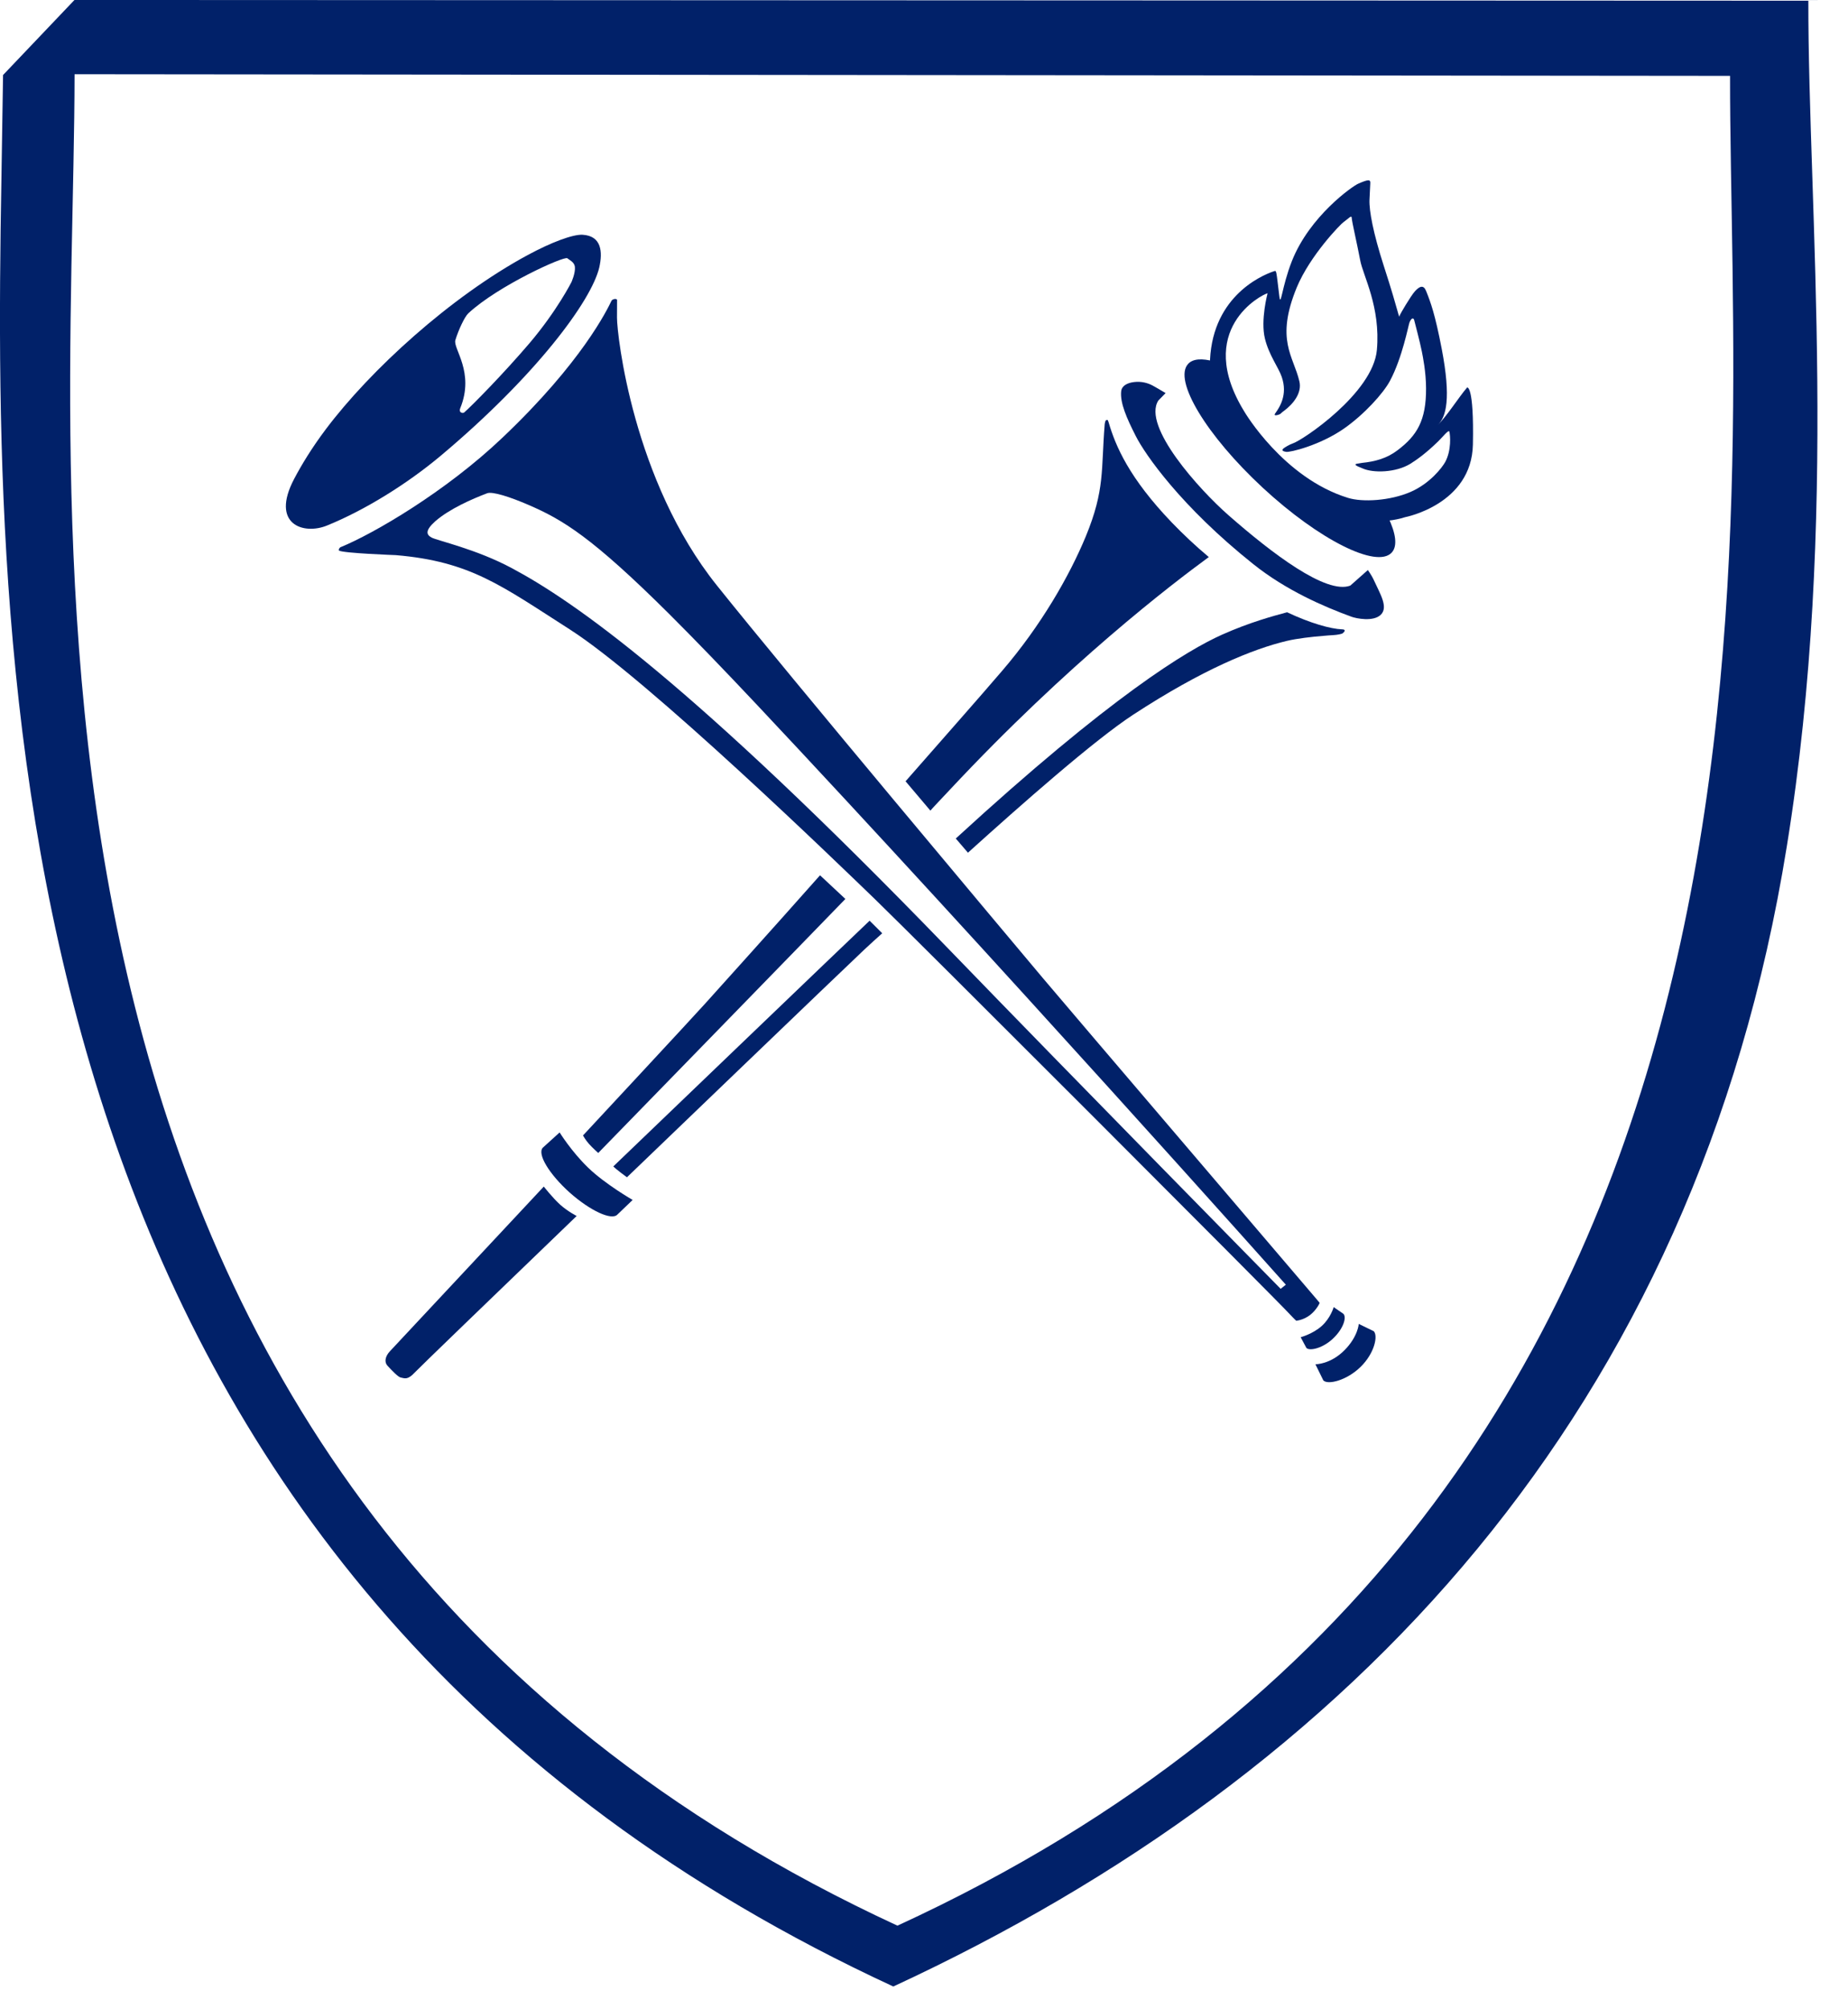
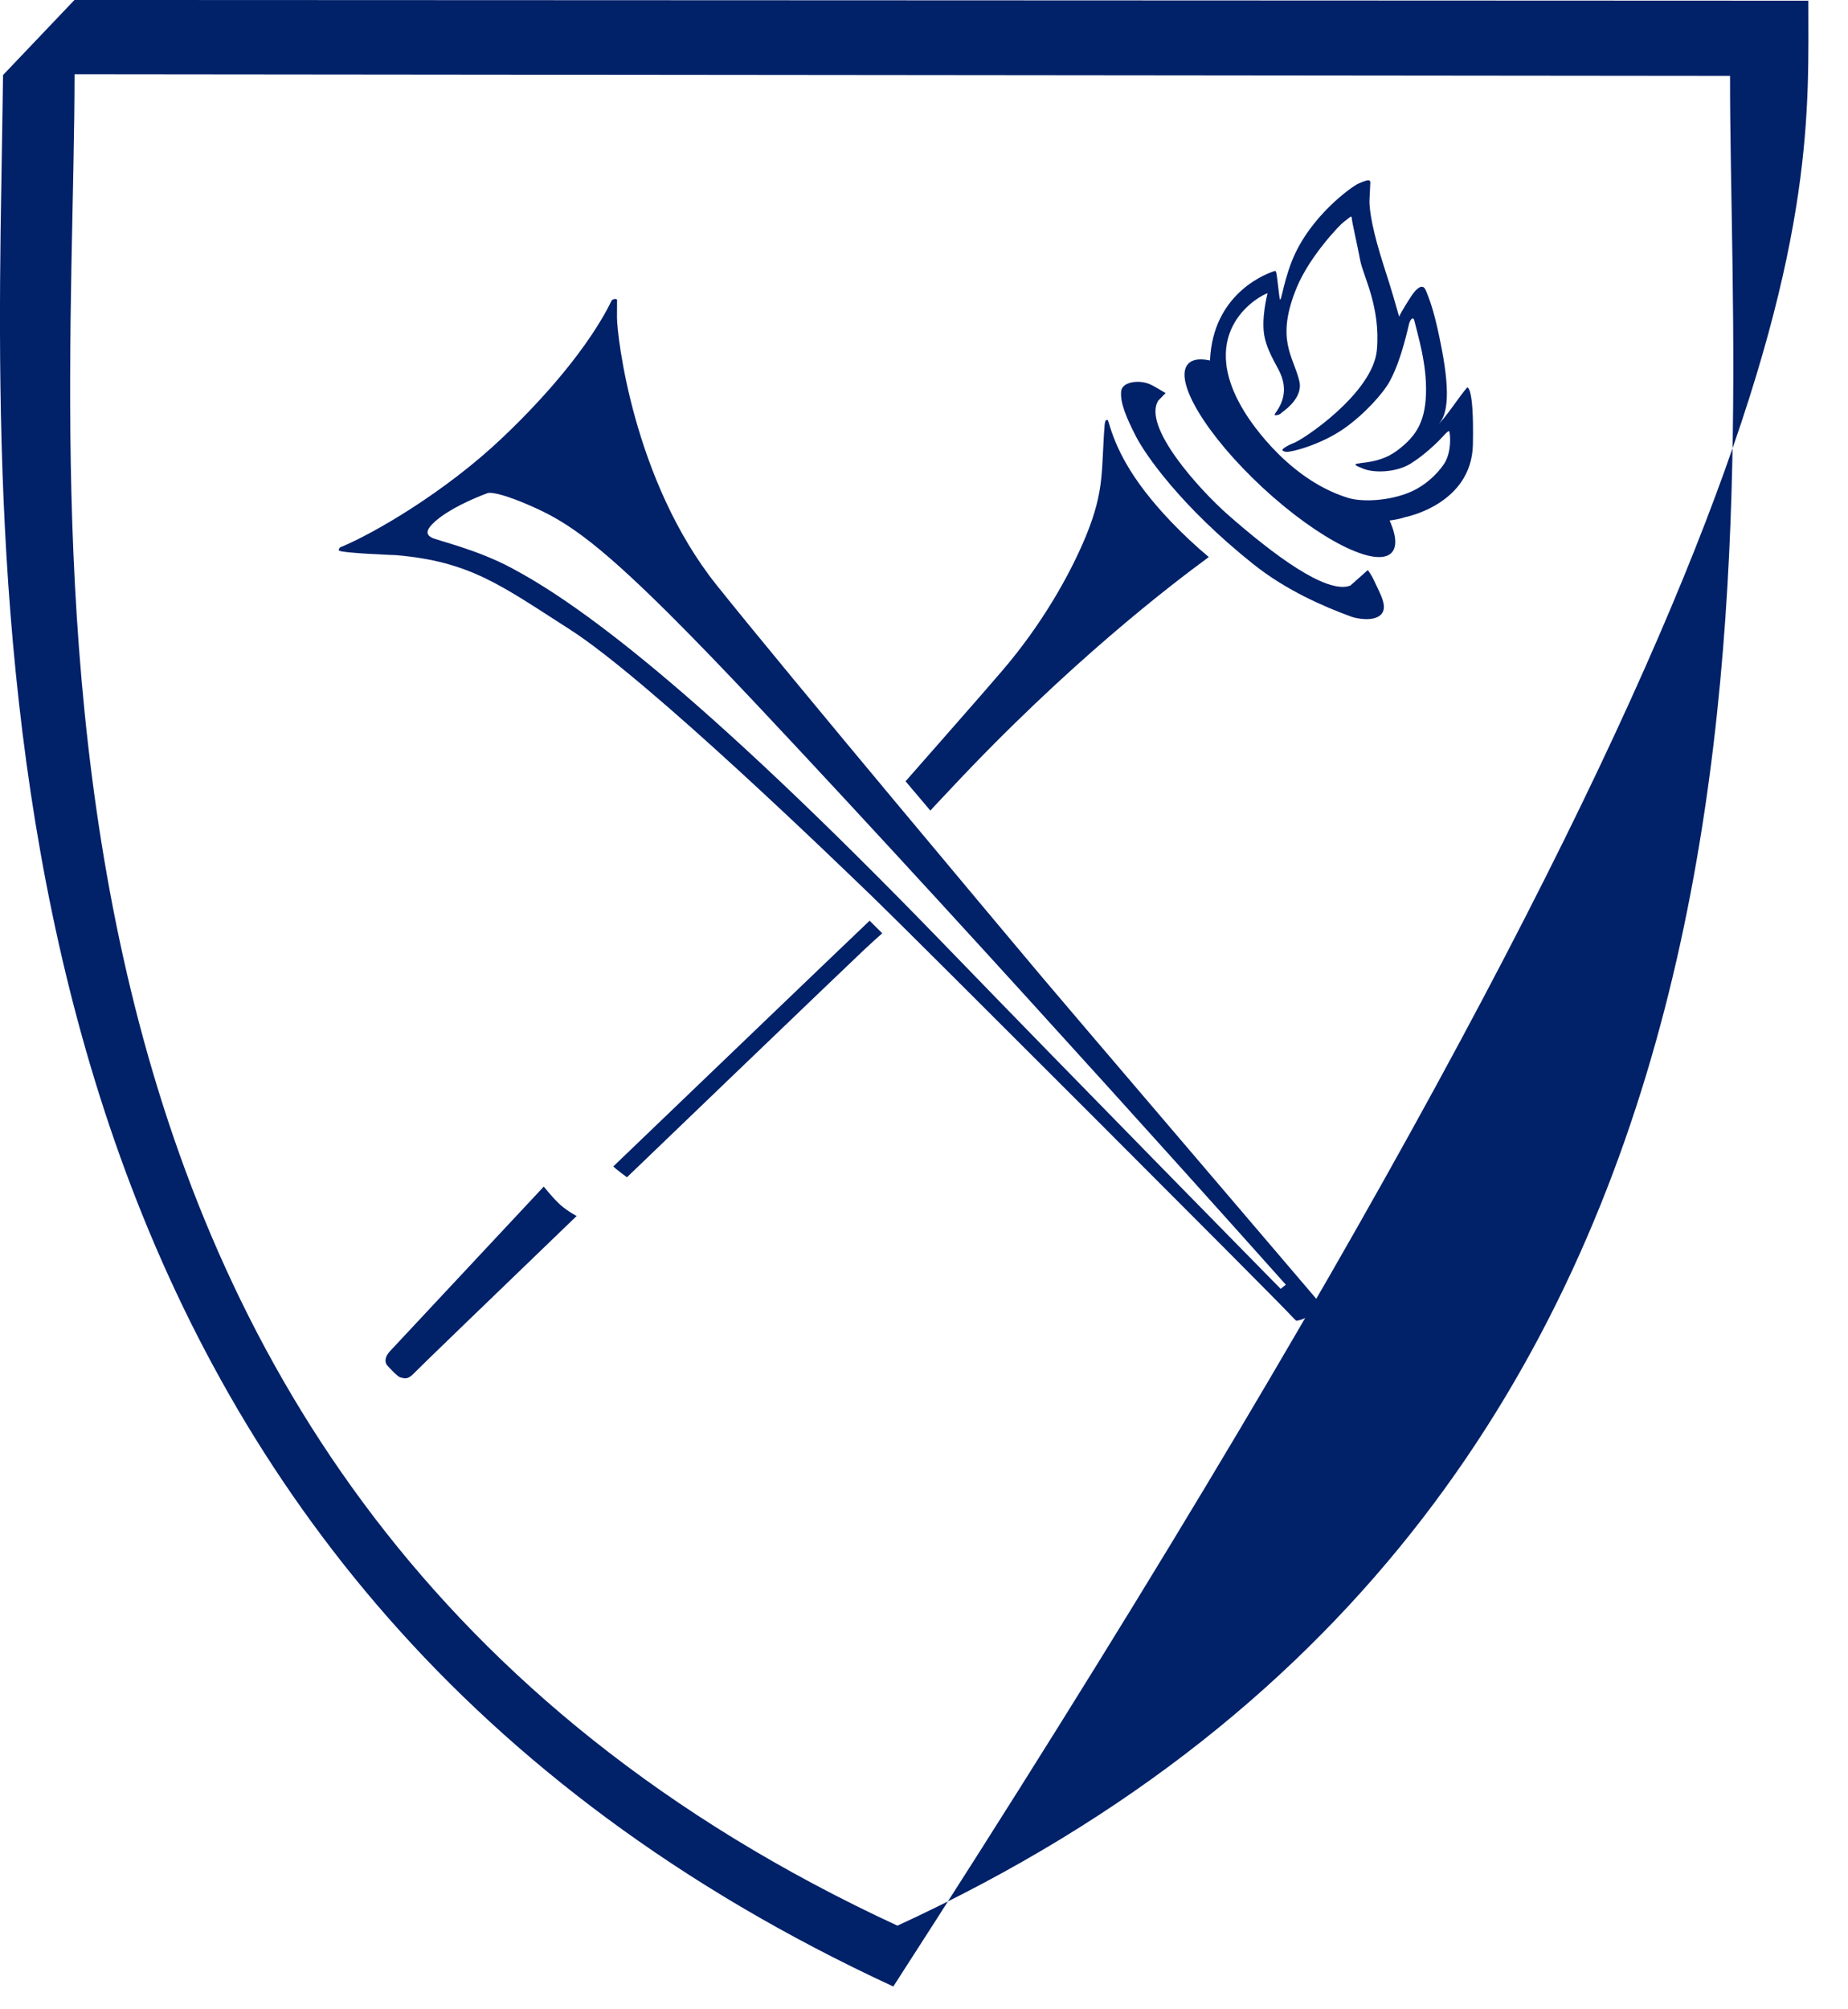
<svg xmlns="http://www.w3.org/2000/svg" width="46px" height="50px" viewBox="0 0 46 50" version="1.1">
  <title>Page 1</title>
  <desc>Created with Sketch.</desc>
  <defs />
  <g id="Wrapper" stroke="none" stroke-width="1" fill="none" fill-rule="evenodd">
    <g id="Topnav-2,-sticky" transform="translate(-70, -15)" fill="#012169">
      <g id="Page-1" transform="translate(70, 15)">
-         <path d="M1.853,-9.99273256e-05 L0.076,1.867 C0.054,3.212 0.027,4.901 0.015,5.733 C-0.157,18.944 0.743,39.494 22.236,49.433 C33.611,44.164 42.217,35.11 44.476,21.067 C45.794,12.935 45.004,5.212 45.013,0.018 L1.853,-9.99273256e-05 Z M22.339,47.919 C-0.947,37.148 1.845,13.093 1.856,1.847 L43.064,1.888 C43.053,13.137 45.647,37.198 22.339,47.919 Z" id="Fill-65" />
+         <path d="M1.853,-9.99273256e-05 L0.076,1.867 C0.054,3.212 0.027,4.901 0.015,5.733 C-0.157,18.944 0.743,39.494 22.236,49.433 C45.794,12.935 45.004,5.212 45.013,0.018 L1.853,-9.99273256e-05 Z M22.339,47.919 C-0.947,37.148 1.845,13.093 1.856,1.847 L43.064,1.888 C43.053,13.137 45.647,37.198 22.339,47.919 Z" id="Fill-65" />
        <path d="M13.536,29.527 C11.886,31.293 10.256,33.037 9.706,33.625 C9.58,33.76 9.567,33.899 9.643,33.983 C9.757,34.107 9.911,34.267 9.972,34.278 C10.074,34.3 10.147,34.345 10.323,34.155 C10.396,34.074 12.211,32.322 14.354,30.259 C14.354,30.259 14.137,30.149 13.948,29.982 C13.759,29.812 13.536,29.527 13.536,29.527" id="Fill-68" />
-         <path d="M14.641,29.058 C15.062,29.466 15.748,29.86 15.748,29.86 L15.369,30.223 C15.227,30.378 14.694,30.132 14.18,29.676 C13.668,29.216 13.367,28.715 13.511,28.56 L13.93,28.18 C13.93,28.18 14.223,28.655 14.641,29.058" id="Fill-70" />
        <path d="M33.466,33.6 C33.804,33.26 33.822,32.945 33.822,32.945 L34.196,33.127 C34.305,33.243 34.214,33.676 33.867,34.015 C33.521,34.353 33.052,34.468 32.94,34.35 L32.743,33.949 C32.743,33.949 33.113,33.955 33.466,33.6" id="Fill-72" />
        <path d="M32.902,32.995 C33.123,32.795 33.198,32.527 33.198,32.527 L33.44,32.694 C33.521,32.777 33.448,33.05 33.195,33.296 C32.943,33.546 32.599,33.629 32.518,33.542 L32.376,33.276 C32.376,33.276 32.679,33.196 32.902,32.995" id="Fill-74" />
        <path d="M34.049,14.185 L33.612,14.572 C33.013,14.802 31.65,13.761 30.579,12.821 C29.862,12.194 28.424,10.608 28.833,9.967 L29.014,9.782 C28.885,9.705 28.773,9.638 28.689,9.593 C28.571,9.53 28.411,9.485 28.23,9.507 C28.061,9.527 27.922,9.598 27.908,9.738 C27.878,10.024 28.043,10.403 28.272,10.852 C28.499,11.302 29.394,12.601 31.194,14.036 C32.016,14.693 32.957,15.097 33.637,15.346 C33.759,15.391 34.186,15.479 34.372,15.296 C34.562,15.107 34.352,14.776 34.208,14.458 C34.172,14.375 34.115,14.282 34.049,14.185" id="Fill-76" />
        <path d="M16.66,15.281 C14.744,13.377 14.015,12.934 13.152,12.563 C12.704,12.369 12.256,12.223 12.125,12.275 C11.749,12.417 11.185,12.665 10.835,12.971 C10.583,13.197 10.606,13.303 10.743,13.377 C10.881,13.452 11.855,13.663 12.74,14.138 C14.295,14.966 17.21,16.997 23.566,23.567 C26.795,26.906 31.878,32.072 31.878,32.072 L32.007,31.969 C32.007,31.969 24.613,23.676 18.843,17.54 C18.023,16.669 17.303,15.922 16.66,15.281 M15.36,7.467 C15.358,7.599 15.358,7.75 15.358,7.906 C15.359,8.341 15.756,11.96 17.845,14.569 C19.645,16.82 25.09,23.306 25.956,24.336 C26.77,25.301 32.107,31.544 32.779,32.337 C32.807,32.37 32.843,32.412 32.848,32.42 C32.851,32.426 32.775,32.59 32.617,32.718 C32.446,32.852 32.266,32.866 32.266,32.866 C32.246,32.852 32.126,32.727 32.103,32.702 C31.91,32.476 22.688,23.252 21.787,22.383 C20.889,21.516 16.142,16.916 14.182,15.662 C12.485,14.578 11.714,13.971 9.852,13.814 C9.852,13.814 8.527,13.766 8.438,13.7 C8.421,13.688 8.446,13.629 8.478,13.616 C9.297,13.282 11.091,12.238 12.505,10.893 C14.491,9.01 15.121,7.692 15.22,7.487 C15.244,7.435 15.36,7.423 15.36,7.467" id="Fill-78" />
-         <path d="M11.556,10.263 C11.764,10.079 12.534,9.298 13.183,8.537 C13.864,7.735 14.225,7.019 14.225,7.019 C14.225,7.019 14.327,6.793 14.31,6.639 C14.295,6.518 14.17,6.469 14.122,6.427 C14.05,6.362 12.389,7.113 11.656,7.798 C11.566,7.881 11.409,8.217 11.335,8.464 C11.271,8.673 11.821,9.26 11.458,10.154 C11.408,10.277 11.525,10.291 11.556,10.263 M10.968,11.343 C10.125,12.049 9.073,12.699 8.141,13.077 C7.554,13.318 6.726,13.049 7.322,11.917 C7.502,11.574 7.759,11.148 8.112,10.679 C9.221,9.206 11.207,7.39 13.133,6.348 C13.718,6.032 14.258,5.828 14.502,5.842 C14.977,5.87 15.003,6.272 14.918,6.651 C14.725,7.484 13.336,9.356 10.968,11.343" id="Fill-80" />
        <path d="M21.646,22.911 C21.258,23.276 15.266,29.026 15.266,29.026 C15.352,29.112 15.606,29.296 15.606,29.296 C15.606,29.296 21.107,24.01 21.518,23.627 C21.63,23.524 21.872,23.299 21.96,23.224 L21.646,22.911 Z" id="Fill-82" />
-         <path d="M32.943,15.823 C33.027,15.814 33.118,15.809 33.195,15.804 C33.284,15.799 33.402,15.777 33.423,15.758 C33.474,15.719 33.507,15.662 33.408,15.661 C33.123,15.651 32.617,15.509 32.038,15.236 C31.683,15.331 31.104,15.488 30.422,15.792 C29.558,16.178 27.665,17.311 23.791,20.866 L24.094,21.219 C25.437,20.007 27.233,18.422 28.21,17.783 C29.939,16.654 31.193,16.148 32.034,15.948 C32.282,15.889 32.657,15.845 32.943,15.823" id="Fill-84" />
        <path d="M29.169,13.003 C28.105,11.894 27.768,11.099 27.597,10.514 C27.59,10.492 27.583,10.472 27.577,10.458 C27.572,10.45 27.526,10.439 27.514,10.484 C27.507,10.506 27.5,10.534 27.498,10.556 C27.405,11.7 27.508,12.18 27.027,13.349 C26.623,14.325 25.914,15.567 24.939,16.7 C24.376,17.359 23.42,18.438 22.541,19.442 L23.159,20.172 C23.218,20.102 23.415,19.896 23.64,19.656 C26.594,16.496 29.167,14.538 30.089,13.862 C29.755,13.583 29.446,13.29 29.169,13.003" id="Fill-86" />
-         <path d="M20.412,21.781 C19.163,23.189 17.91,24.576 17.547,24.98 C17.239,25.324 14.512,28.255 14.512,28.255 C14.512,28.255 14.576,28.373 14.663,28.468 C14.747,28.563 14.891,28.691 14.891,28.691 C14.891,28.691 20.609,22.822 21.043,22.37 L20.412,21.781 Z" id="Fill-88" />
        <path d="M30.213,9.122 C30.213,9.078 30.218,9.038 30.22,8.995 C29.921,8.912 29.693,8.926 29.575,9.055 C29.199,9.46 30.031,10.838 31.43,12.135 C32.829,13.431 34.269,14.155 34.642,13.751 C34.793,13.588 34.745,13.267 34.547,12.857 C32.514,13.093 30.213,10.424 30.213,9.122" id="Fill-90" />
        <path d="M35.976,11.493 C35.894,11.643 35.588,12.032 35.119,12.238 C34.601,12.465 33.91,12.501 33.553,12.389 C31.945,11.893 30.979,10.251 30.979,10.251 C29.712,8.202 31.411,7.327 31.552,7.298 C31.552,7.298 31.373,7.967 31.486,8.425 C31.585,8.835 31.828,9.15 31.904,9.377 C32.062,9.829 31.845,10.143 31.741,10.289 C31.683,10.367 31.833,10.324 31.867,10.302 C31.892,10.282 31.909,10.26 31.965,10.221 C32.197,10.047 32.412,9.775 32.344,9.489 C32.196,8.857 31.741,8.46 32.279,7.152 C32.609,6.358 33.373,5.571 33.447,5.524 C33.566,5.442 33.644,5.339 33.647,5.423 C33.649,5.509 33.787,6.098 33.858,6.479 C33.928,6.86 34.369,7.635 34.273,8.709 C34.177,9.782 32.42,10.96 32.178,11.035 C32.1,11.061 31.977,11.134 31.945,11.162 C31.882,11.222 31.972,11.236 32.014,11.244 C32.107,11.262 32.854,11.083 33.454,10.665 C33.955,10.315 34.434,9.788 34.6,9.475 C34.907,8.898 35.056,8.099 35.085,8.023 C35.136,7.899 35.188,7.904 35.203,7.97 C35.219,8.035 35.344,8.505 35.392,8.746 C35.418,8.879 35.495,9.251 35.497,9.66 C35.502,10.467 35.267,10.841 34.792,11.201 C34.521,11.409 34.225,11.486 33.901,11.519 L33.788,11.537 C33.743,11.546 33.702,11.559 33.8,11.607 C33.827,11.622 33.869,11.632 33.914,11.655 C34.181,11.776 34.745,11.763 35.108,11.54 C35.272,11.437 35.496,11.278 35.797,10.985 C35.91,10.877 36.063,10.676 36.078,10.743 C36.1,10.836 36.131,11.2 35.976,11.493 M36.519,9.643 C36.321,9.87 35.985,10.399 35.782,10.579 C36.001,10.386 36.124,9.915 35.887,8.68 C35.72,7.815 35.613,7.527 35.499,7.243 C35.435,7.08 35.337,7.121 35.221,7.247 C35.111,7.37 34.851,7.819 34.843,7.845 C34.818,7.95 34.846,7.853 34.44,6.601 C34.185,5.806 34.078,5.251 34.089,4.971 C34.096,4.823 34.104,4.67 34.109,4.559 C34.115,4.461 34.059,4.461 33.807,4.572 C33.672,4.629 32.6,5.375 32.157,6.498 C31.901,7.147 31.882,7.683 31.843,7.357 C31.765,6.72 31.777,6.728 31.713,6.749 C31.359,6.866 30.119,7.428 30.116,9.104 C30.116,10.53 32.798,13.554 34.978,12.869 C34.978,12.869 36.632,12.553 36.663,11.063 C36.693,9.571 36.519,9.643 36.519,9.643" id="Fill-92" />
      </g>
    </g>
  </g>
</svg>